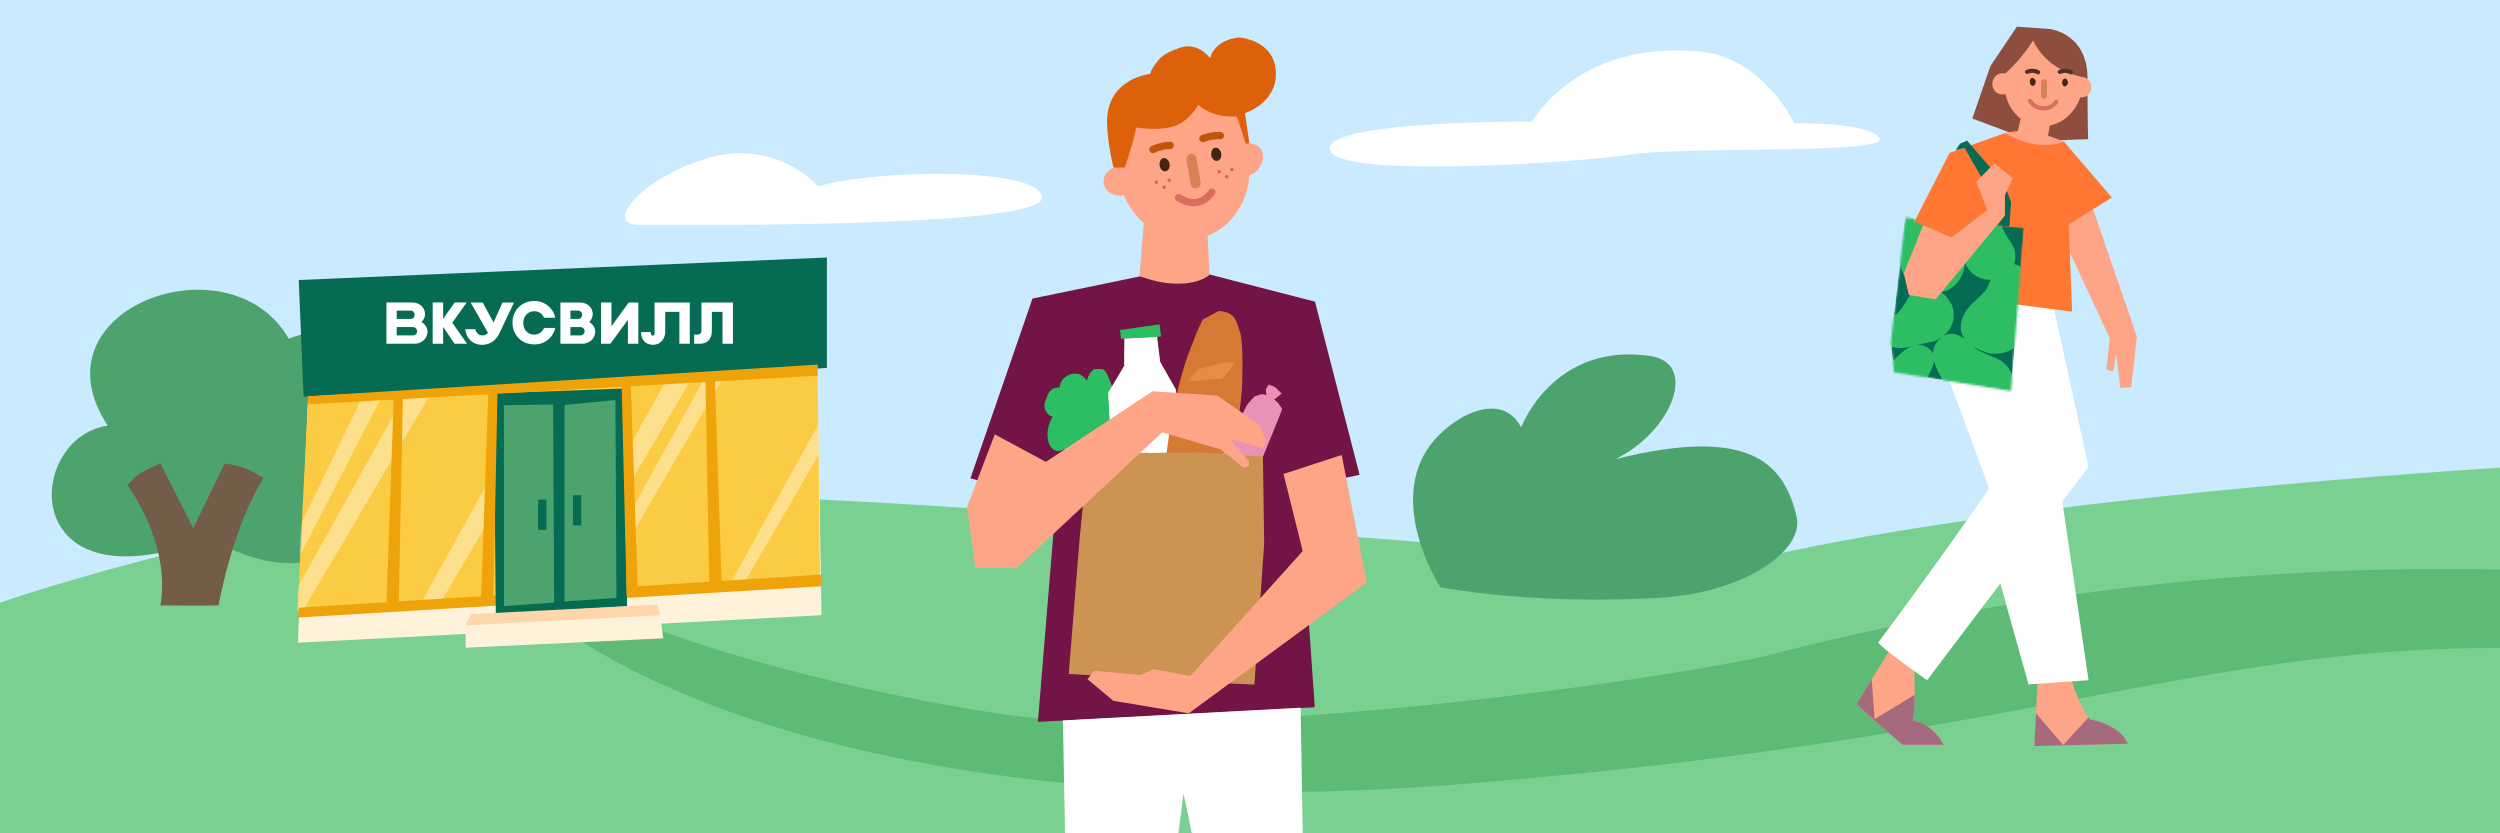
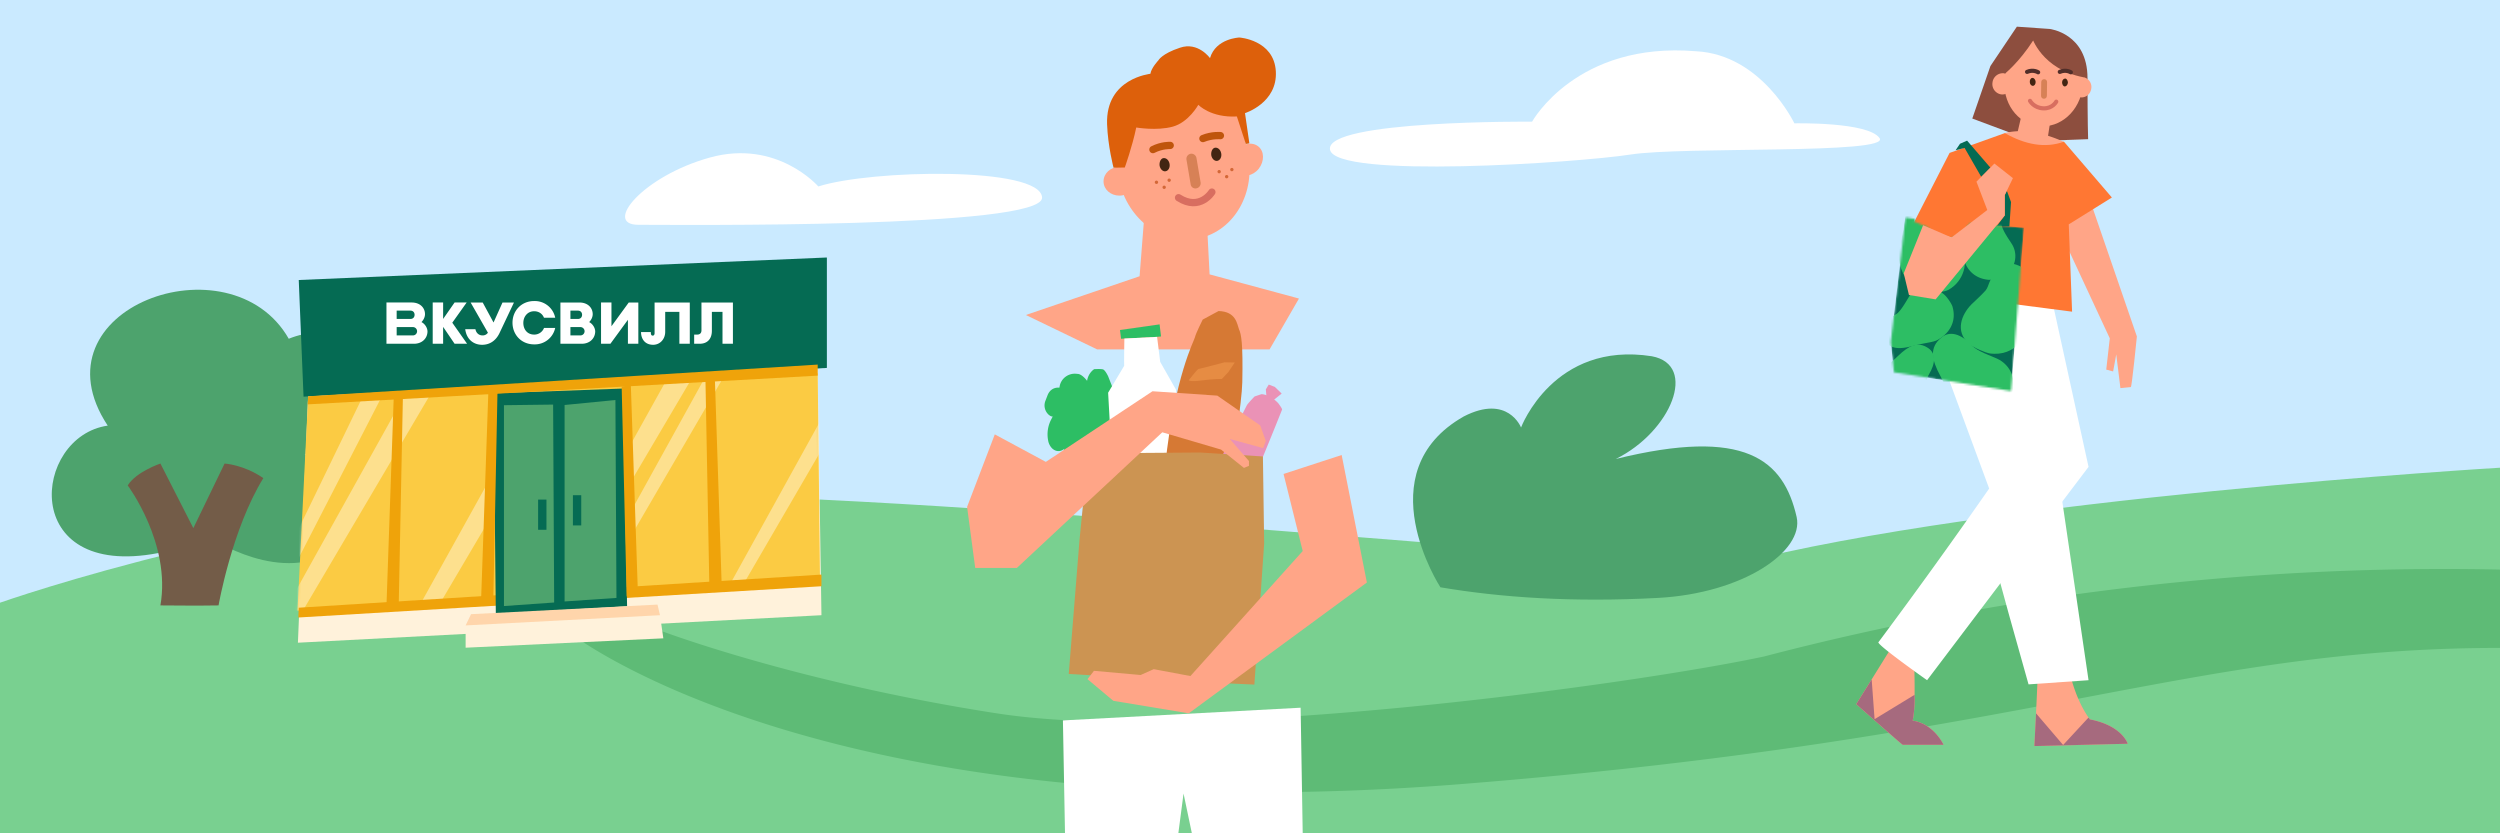
<svg xmlns="http://www.w3.org/2000/svg" xmlns:xlink="http://www.w3.org/1999/xlink" width="1200" height="400" fill="none">
  <defs>
    <path id="a" fill="#056B53" d="m971.5 109.3-6.2 78.4-56.2-9-1.5-14.6 5.5-46.4 1.5-13.3 4.6.7-.4 1.2 6.7 2.9 7.3 8.5 13.1-10.5 25.6 2.1Z" />
    <path id="c" fill="#FBCB43" d="m142.8 293.1 250.8-14.4-1.1-99.5-244.7 13.5-5 100.4Z" />
  </defs>
  <path fill="#CAEAFF" d="M1200 0H0v400h1200V0Z" />
  <path fill="#79D090" d="M1200 224.5V400H0V289.3s138.9-49 278.8-52.1c139.9-3.1 464.7 30.6 553.5 33.7C955.4 239 1200 224.5 1200 224.5Z" />
  <path fill="#fff" d="M392.8 89.5s-19.8-22.8-52-13.9-51.5 32.3-34.4 32.3 194.6 1.9 193.8-13.1c-.8-15-82.1-13.4-107.4-5.3Z" />
  <path fill="#4DA36D" d="M100.8 258s34.9 23.8 61.1 5.2c26.2-18.6 10.5-46.5-15.7-44.8 54-22.1 29.6-70.9-7.6-55.8-28-49.1-124.1-14.6-86.9 41.7-36.1 5.2-42.8 73.9 24.1 61.2 17.4-6.4 25-7.5 25-7.5Z" />
  <path fill="#735C48" d="M61.3 233s20.9 27.9 15.7 57.6c7 0 16.3.2 27.9 0 0 0 6.4-36.6 21.5-61.1-9.4-6.5-18.6-7-18.6-7l-15 31-15.8-31s-11.6 3.9-15.7 10.5Z" />
  <path fill="#fff" d="M735.4 58.4s21.3-38.6 78.7-33.8c31.5 1.6 47.2 34.6 47.2 34.6s35.4-.8 40.9 7.1c5.5 7.9-94.5 3.9-119.7 7.9-25.2 3.9-141.7 11.8-144.1-2.4-2.4-14.2 97-13.4 97-13.4Z" />
  <path fill="#5EBB76" d="M1200 273.4V311c-149.5 0-226 43.6-497.9 65.3-306.4 24.5-428.8-72.7-428.8-72.7l42.9-1.2s64.9 24.9 162.2 40c97.3 15.1 307.9-14.3 368.4-27.3a1289.6 1289.6 0 0 1 353.2-41.7Z" />
  <path fill="#4DA36D" d="M691.4 281.9s-36-55.2 11.2-82c21.2-10.9 27.5 5.3 27.5 5.3s15.6-41.6 62.8-34.2c22.3 4.2 9.2 36.2-17.3 49.3 62.2-15.3 80.5.3 86.8 27.9 3.6 16.3-25.6 36.6-66.6 38.8-41 2.2-75.5-.2-104.4-5.1Z" />
  <path fill="#FFA587" d="M932.9 357.5h-19.6c-.3 0-22.3-19.5-22.3-19.5l7.4-11.9 10-16.1 10.4 8.6s.3 7.6.2 14.9a60 60 0 0 1-.9 12.4c10.3 1.6 14.8 11.6 14.8 11.6Zm88.4-.5-44.8 1.1.8-15.7.9-20h15.2s2.4 12.4 9.1 22l.6.9c15.6 3 18.2 11.7 18.2 11.7Z" />
  <path fill="#8D4E3E" d="m968.1 12.8 15.8 1.1S1002 16 1002 37.5s.3 29.3.3 29.3l-26.4 1-29.2-10.9 8.7-25.2 12.7-18.9Z" />
  <path fill="#FFA587" d="M999.7 41.6c1.3-11.6-6-21.9-16.4-23-10.4-1.2-19.8 7.3-21.1 18.8-1.3 11.6 6 22 16.4 23.1 10.4 1.2 19.8-7.3 21.1-18.9Z" />
  <path fill="#FFA587" d="M966.1 41a5 5 0 0 0-4-5.8 5 5 0 0 0-5.7 4.4 5 5 0 0 0 4.1 5.7 5 5 0 0 0 5.6-4.3Zm37.7 1.6a4.8 4.8 0 0 0-4-5.6c-2.5-.4-4.9 1.5-5.3 4.2a4.8 4.8 0 0 0 4 5.5c2.5.4 4.9-1.4 5.3-4.1Zm-41.6 21.3c9-2.3 18.6-.2 28.5 4.2l-11.3 8.1-13.3-5.3-3.9-7Z" />
  <path fill="#FFA587" d="m984 59.1-2.1 13.6 20.9 10.3-15.1 9.5-12.9-1.4-28.5-17 20.4-3.2 3.4-14.6 9.5-.9 4.4 3.7Z" />
  <path fill="#8D4E3E" d="M975.3 17.9s4.7 15.3 24.8 19.2l-.9-9.7-10.2-9-11.5-2.6-2.2 2.1Z" />
  <path fill="#8D4E3E" d="M962.4 35.3s6.8-5.4 13.6-16 .1-.5.1-.5l-.9-2.8-2.6.6-6.5 7-7.7 7.3 4 4.4Z" />
  <path stroke="#512E29" stroke-linecap="round" stroke-linejoin="round" stroke-miterlimit="10" stroke-width="2" d="M994 34.7s-2.3-1.5-5.3-.2m-10.4.2s-2.3-1.5-5.3-.2" />
  <path stroke="#D86E60" stroke-linecap="round" stroke-linejoin="round" stroke-miterlimit="10" stroke-width="2" d="M987 48.8s-1.8 3.4-6.2 3.2c-4.6-.2-6.4-3.6-6.4-3.6" />
  <path fill="#422512" d="M992.6 39.7c0-1-.6-2-1.3-2-.8 0-1.5.8-1.5 1.8s.5 2 1.3 2c.7 0 1.4-.8 1.5-1.8Zm-16.8 1.5c.8 0 1.4-1 1.3-2-.1-1-.8-1.9-1.6-1.8-.7 0-1.3 1-1.2 2 0 1 .8 1.9 1.5 1.8Z" />
  <path fill="#D78156" d="M981.1 47.4c.8 0 1.4-.6 1.4-1.4l.1-6.6c0-.8-.6-1.4-1.4-1.4-.8 0-1.4.6-1.4 1.4l-.1 6.6c0 .8.6 1.4 1.4 1.4Z" />
  <path fill="#fff" d="m981.9 130 20.6 94.1L925 326.5s-25-17.6-23.3-18.3a2835 2835 0 0 0 53.1-73.7l-23.7-64.2 11.2-46.7 39.6 6.4Z" />
  <path fill="#fff" d="m988.3 229.8 14.2 96.7-28.8 2s-18.9-66.7-17.9-65.6c1 1 32.5-33.1 32.5-33.1Z" />
  <path fill="#FFA587" d="m1004.5 99.9 21.2 61.6s-2.4 24.2-2.9 24.3l-5 .5-2-16.2-1.5 8.2-3.3-.9 1.7-15-26.1-56.1 17.9-6.4Z" />
  <path fill="#F73" d="m962.3 63.9-26.5 9.5-18.3 35.7 23.2 5.9-10.1 26.3 64 8.3-1.6-41.9 20.7-12.9-23-26.8c-9.1 3.3-18.6 1.4-28.4-4.1Z" />
  <path fill="#056B53" d="m944.2 67.5-3.4 1.5-2.1 3.1L943 71l8 13.9 4.4-4.4-11.2-13Zm19.1 24.1 2 5.4-.8 11.7-6-.2 3.8-5.1v-9.8l1-2Z" />
  <mask id="b" width="65" height="84" x="907" y="104" maskUnits="userSpaceOnUse" style="mask-type:alpha">
    <use xlink:href="#a" />
  </mask>
  <g mask="url(#b)">
    <use xlink:href="#a" />
    <path fill="#2DBE64" d="M911.5 124.4s1.1 14.2 14.5 15.6c1.4.1 6.7.6 9.3-.9 7.5-4.2 9.8-13.6 6.2-19.6-1.5-2.6-5.7-8.2-6.2-11.8-1.2-8.2-4.8-12.3-9.9-11.9-7.6.6-9.9-.1-10.9 8.7-.9 8.6-3.8 16.4-3 19.9Z" />
    <path fill="#2DBE64" d="M942.2 122.7s1.2 10.5 12.2 11.6c1.1.1 4.9-.5 7.1-1.7a10.9 10.9 0 0 0 4.3-15.3c-1.3-2.1-4.7-6.7-5.1-9.7-.9-6.7-3.9-10.1-8.1-9.8-6.2.5-8.2 4.9-9 12.2-.8 7.1-2.1 9.8-1.4 12.7Zm-11.4 40s9.4-4.9 6.4-15.5c-.3-1.1-2.3-4.4-4.2-6-5.4-4.5-12.1-4.7-15.7-.2-1.5 1.9-4.7 8.5-7.3 9.9-5.9 3.3-8 7.3-6.2 11.1 2.7 5.7 7.5 5.9 14.6 4 7-1.8 10-1.6 12.4-3.3Z" />
    <path fill="#2DBE64" d="M901.9 179.8s-5.7 8.9 2.1 16.7c.8.8 4.1 2.7 6.6 3.2 7 1.3 12.1-3.4 13-9.1.4-2.4.6-8.2 2.2-10.7 3.5-5.8 3.3-10.3-.1-12.7-5.1-3.6-9.5-1.3-14.7 3.7-5.1 5-7.9 6.3-9.1 8.9Z" />
    <path fill="#2DBE64" d="M938.8 194.1s8.5 9.7 20.3 3.1c1.2-.7 4.6-4 5.9-6.7 3.8-7.7 0-15.4-6.3-18.3-2.7-1.3-9.4-3.5-11.9-6.1-5.6-6.1-11-7.4-14.9-4.1-5.9 4.8-4.8 10.6-.5 18.5 4 7.7 4.7 11.3 7.4 13.6Z" />
    <path fill="#2DBE64" d="M972.7 159.5s-4.5 12.1-17.9 10.1c-1.3-.2-7.8-2.7-10-4.8-6.3-5.9-3.4-13.7 1.5-18.7 1.5-1.5 4.6-4.2 6.8-6.7.9-1.1 1.3-2.6 1.7-3.6 3.1-7.7 8.1-10.4 12.9-8.8 7.3 2.4 8.2 8.3 7.1 17.1-1.1 8.7-.4 12.3-2.1 15.4Z" />
  </g>
  <path fill="#FFA587" d="m966.2 85.5-3.9 8.1v9.8l-33.2 40.3-12.8-2.1-2.5-10.4 9.3-23.1 13.6 5.9 17.2-13.2-5.2-13.6 8.6-8.7 8.9 7Z" />
  <path fill="#A66A7E" d="M932.9 357.5h-19.6c-.3 0-22.3-19.5-22.3-19.5l7.4-11.9 1.4 19.1 19.2-11.7a60 60 0 0 1-.9 12.4c10.3 1.6 14.8 11.6 14.8 11.6Zm88.4-.5-44.8 1.1.8-15.7 13 15.2 12.2-13.2.6.9c15.6 3 18.2 11.7 18.2 11.7Z" />
  <path fill="#FFA587" d="M604.2 81c2.8-3.6 2.7-8.4-.2-10.7-3-2.4-7.7-1.5-10.5 2-2.9 3.5-2.8 8.3.2 10.7 3 2.4 7.7 1.5 10.5-2Z" />
  <path fill="#FFA587" d="M598.9 73.2c4.1 19-6.3 37.5-23.4 41.2-17 3.7-34.2-8.7-38.3-27.8-4.1-19.1 5.9-39.6 22.9-43.3 8.1-1.8 20.4-3.8 27.3 1.3 7.5 5.5 9.3 18.6 11.5 28.6Z" />
  <path fill="#FFA587" d="M537.3 93.9c4.2 0 7.6-3.1 7.6-7 0-3.7-3.4-6.8-7.6-6.8-4.2 0-7.6 3.1-7.6 7 0 3.8 3.4 6.8 7.6 6.8Zm11.9 10.6-2.2 28.1-54.6 18.6 34.2 16.5h82.8l14.1-24.4-42.9-11.6-1.2-23.3-30.2-3.9Z" />
  <path fill="#DD600B" d="M531.4 59.7c.4 10.6 3.1 20.8 3.1 20.8l5.4-.1s3.6-10 5.5-19.2c0 0 9.8 1.7 17.5-.4 7.7-2.1 12.3-10.5 12.3-10.5s5.9 6.3 18.5 5.6l4.3 13.2 1.7-.3-2.1-14.5s15.7-4.9 14.8-20.1c-.9-15.1-17.5-16.2-17.5-16.2s-11.3.4-14.1 9.9c0 0-5.7-8-14.4-5C557.6 25.8 556 29 556 29s-3.4 3.6-3.8 6.4c.1.1-21.6 2-20.8 24.3Z" />
-   <path fill="#721445" d="m465.8 229.6 29.8-86.3 51.5-10.6 3.1.9c13.5 4.5 25.5 2.6 30.5-1.8l50.5 13 21.4 83.1-28.9 6.2 7.4 105.4-132.9 7 8.7-105.9-41.1-11Z" />
  <path fill="#fff" d="M625.3 400h-53.2l-4-19.1-2.5 19.1h-54.4l-1-54.2 114.1-6.1 1 60.3Z" />
  <path stroke="#BF550C" stroke-linecap="round" stroke-linejoin="round" stroke-miterlimit="10" stroke-width="3.5" d="M585.8 65.1s-4-.4-8.4 1.4m-15.7 3.3s-4-.2-8.3 2" />
  <path fill="#422512" d="M584.3 77.2c1.3-.2 2.2-1.8 1.9-3.5-.3-1.8-1.6-3-3-2.8-1.2.2-2 1.8-1.8 3.6.3 1.7 1.6 3 3 2.7Zm-24.8 5c1.3-.2 2.2-1.8 1.9-3.5-.3-1.8-1.6-3-3-2.8-1.2.2-2 1.8-1.8 3.6.3 1.7 1.6 3 3 2.7Z" />
  <path fill="#D36737" d="M591.3 82.2a.8.8 0 1 0 0-1.6.8.8 0 0 0 0 1.6Zm-6.1 1a.8.8 0 1 0 0-1.6.8.8 0 0 0 0 1.6Zm3.6 2.4a.8.8 0 1 0 0-1.6.8.8 0 0 0 0 1.6Zm-27.6 1.7a.8.8 0 1 0 0-1.6.8.8 0 0 0 0 1.6Zm-6.1 1a.8.8 0 1 0 0-1.6.8.8 0 0 0 0 1.6Zm3.7 2.4a.8.8 0 1 0 0-1.6.8.8 0 0 0 0 1.6Z" />
  <path fill="#D78156" d="M574.3 90.4a2.5 2.5 0 0 0 2-2.8l-2-11.8a2.5 2.5 0 0 0-2.8-2 2.5 2.5 0 0 0-2 2.8l2 11.8a2.3 2.3 0 0 0 2.8 2Z" />
  <path stroke="#D86E60" stroke-linecap="round" stroke-linejoin="round" stroke-miterlimit="10" stroke-width="3.5" d="M581.7 92.2s-5.7 9.3-16 2.7" />
  <path fill="#2DBE64" d="M508.5 186.1s-4-.7-5.7 3.7l-1 2.6a6 6 0 0 0 1.6 6.7c.6.5 1.3.9 1.9.8l-.7 1.4a15.4 15.4 0 0 0-1.5 10.1 7 7 0 0 0 2 3.9c3.1 2.7 5.8.1 5.8.1s-.8 1.7.7 3.6c1.5 1.9 6 2 6 2l3.9-3.5s3.8 1.1 6 4.6c2.2 3.5 3.7 7.9 3.7 7.9s5.8-1.9 6-3.8c.2-1.9.2-7.1.2-7.1l-1.1-16.3-1.7-15.3-2.7-6.9s-1.4-3-2.5-3.3c-1.1-.3-4.2-.1-4.2-.1s-2.8 1.7-3.4 5.6c0 0-2.1-2.9-4.2-3.3l-1.1-.1c-3.6-.3-7 2.1-7.8 5.7l-.2 1Zm29.1-27.7.5 4.2 17.1-.9 2.1-.2-.7-5.8-19 2.7Z" />
  <path fill="#fff" d="M539.7 162.5s-.2 11.8-.1 13.1l-7.7 12.9 3.3 59.1 34.3-3s-4.6-54.7-5.1-57.7l-7.5-13.2-1.5-12-15.7.8Z" />
  <path fill="#056B53" d="m568.3 231.4-.4-3.9-33.8 2.4.2 3.7" />
  <path fill="#2DBE64" d="m542.3 196 .6 5.2 13.1-1.5.2-5.3-13.9 1.6Z" />
  <path fill="#D67934" d="m584.9 149.3-7.6 4.1s-3.4 6.8-3.7 8.4c-.3 1.6-9.8 18.8-14.3 61.6s-4.3 54-4.3 54 10.5 15.8 14.5 15.3c4-.4 10.5-3.8 10.5-3.8s15.9-86.7 16.3-105.4c.4-18.7-.5-23.1-1.6-25.5-.9-2.3-1.3-8.5-9.8-8.7Z" />
  <path fill="#E68C43" d="M587.8 173.9s-12 3.2-12.5 3.2-4.7 5.4-4.7 5.4.2.9 6.3.1c6-.8 9.6-.7 9.6-.7l3.1-3.3 3.1-4.6-4.9-.1Zm-2.5 21.1s-12 3.2-12.5 3.2-4.7 5.4-4.7 5.4.2.9 6.3.1c6-.8 9.6-.7 9.6-.7l3.1-3.3 3.1-4.6-4.9-.1Z" />
  <path fill="#EA92B6" d="m605.5 189.2-3.3 1.1s-3.1 3.2-3.7 4.2c-.6 1.1-15.4 30.7-18.6 40.1-3.2 9.4-4.3 16.5-4.3 16.5s1.8 4.5 2.6 4.9c.7.4 3.4 1.4 4.8 1.9s7.9-3.6 10-7.4a1952 1952 0 0 0 22.4-53.9c.1-.5-1.8-3-1.8-3s-3.5-4.1-8.1-4.4Z" />
  <path fill="#EA92B6" d="m609 184.6-1.4 2.3.3 3.5 2.6 2.3 4.7-3.8-3.3-3.2-2.9-1.1Z" />
  <path fill="#EA8080" d="m582.5 262.2 1-2.3-.3-3.3-2.8-2.2-3.7 2.7-.7 1.5 1.9.8s1.4 1.8 1.8 1.9c.3.2 1.6-.6 1.6-.6l1.2 1.5Z" />
  <path fill="#CC9452" d="m521.7 217.6-.2 7.9-3.3 33.3-5.2 64.7 73.7 4.4 15.4.7 4.7-67.7-.6-41.8-30.1-1.9-54.4.4Z" />
  <path fill="#FFA587" d="m477.5 208.5-13.3 34.8 3.9 29.3h20l69.8-65.1 28.2 8.3 11 8.8 2.4-1v-2.3l-9.2-10.6 16 4.4 1.3-3.4-2.7-7.5-20.6-14.3-31.1-2.1-51.2 33.9-24.5-13.2Zm166.5 9.9 12.1 61.2-85.5 62.8-36.2-6L522 326l3.1-4 22.4 2 6.3-2.8 17.6 3.3 53.9-60-9.2-37 27.9-9.1Z" />
  <path fill="#FFF2DB" d="M394.3 295.3 143 308.5l5.4-130.6 126.5-3.4L391.8 139l.1 1.8 2.4 154.5Z" />
  <use xlink:href="#c" />
  <mask id="d" width="252" height="115" x="142" y="179" maskUnits="userSpaceOnUse" style="mask-type:alpha">
    <use xlink:href="#c" />
  </mask>
  <g fill="#fff" mask="url(#d)" opacity=".4">
    <path d="m129.5 282.4 45.8-94.5h9.2l-53.9 104.8-1.1-10.3Zm162.1-16.6 50.2-90.8 8.6.7-58.5 100.5-.3-10.4Zm57.5 17 50.2-90.8 8.6.6-58.5 100.6-.3-10.4Zm-214.3 13.7 60.7-109.1h12.2l-71.4 121.1-1.5-12Zm54.9 15.2 60.6-109.1h12.2l-71.4 121.1-1.4-12Zm77.9-35.3 60.7-109.1h12.2l-71.4 121.1-1.5-12Z" />
  </g>
  <path fill="#EFA30A" d="m143.4 291.7 250.9-15.9v5.6l-251.1 15 .2-4.7Z" />
  <path fill="#056B53" d="m238 294.7-1.1-105.9 62.2-2.3L301 291l-63 3.7Z" />
  <path fill="#4DA36D" d="M241.9 194.5v96.4l24.1-1.7-.5-95-23.6.3Zm29.1-.1v94.3l24.9-1.7-.5-95-24.4 2.4Z" />
  <path fill="#FFF2DB" d="M223.5 310.9v-10.7l93.3-4.9 1.6 11.1-94.9 4.5Z" />
  <path stroke="#056B53" stroke-miterlimit="10" stroke-width="4" d="M277 237.7v14.5m-16.7-12.4v14.5" />
  <path fill="#FFD5AB" d="m223.5 300.2 2.6-5.4 89.5-4.6 1.2 5.1-93.3 4.9Z" />
  <path fill="#056B53" d="m143.4 134.4 2.3 56 251.2-13.8v-53l-253.5 10.8Z" />
  <path fill="#fff" d="M273.8 153.1h3.6c1.3 0 2-.9 2-2s-.7-2-2-2h-3.6v4Zm0 7.9h4.8a2 2 0 0 0 2-2 2 2 0 0 0-2-2h-4.8v4Zm5.5 4H269v-19.8h9.1c4.1 0 6.4 2.6 6.4 5.6 0 1.4-.7 2.8-1.7 3.8 1.6.8 2.9 2.7 2.9 4.6-.1 3.4-2.8 5.8-6.4 5.8Zm-55.1 0-7.1-10.1 6.9-9.7h-5.8l-5.5 7.9v-7.9h-5V165h5v-8.1l5.5 8.1h6Zm90-19.8v14.7c0 .7-.3 1.2-.9 1.2-.9 0-.9-1-.9-1.7h-4.7c0 3.2 1.8 6.1 5.8 6.1 3.4 0 5.8-2.8 5.8-6.2v-9.6h6.8V165h5v-19.8h-16.9Z" />
  <path fill="#fff" d="m246.7 145.2-6.9 14.6c-1.3 2.8-3.9 5.7-8.4 5.7-3.8 0-7.4-2.3-8.1-7.5h4.9c.4 2 1.8 3 3.4 3a3 3 0 0 0 2.6-1.3l-8.3-14.5h5.8l5.2 9.6 4.3-9.6h5.5Zm-56.3 7.9h6.6c1.3 0 2-.9 2-2s-.7-2-2-2h-6.6v4Zm0 7.9h7.8a2 2 0 0 0 2-2 2 2 0 0 0-2-2h-7.8v4Zm8.4 4h-13.3v-19.8h12.1c4.1 0 6.4 2.6 6.4 5.6 0 1.4-.7 2.8-1.7 3.8 1.6.8 2.9 2.7 2.9 4.6-.1 3.4-2.8 5.8-6.4 5.8Zm62.3-7.5a5 5 0 0 1-4.7 3.1c-3.3 0-5.2-2.5-5.2-5.6 0-3 2-5.6 5.2-5.6 2.3 0 4 1.3 4.7 3.1h5.4a10 10 0 0 0-10.1-8c-6.2 0-10.4 4.7-10.4 10.4s4.2 10.4 10.4 10.4a10 10 0 0 0 10.1-7.9h-5.4v.1Zm40.7-12.3-8.3 11.4v-11.4h-5V165h4.5l8.4-11.5V165h5v-19.8h-4.6Zm34.9 0v13.4c0 1.2-.7 2-2 2h-1.5v4.4h2.7c3.5 0 5.8-2.2 5.8-6.2v-9.1h5.1V165h5v-19.8h-15.1Z" />
  <path fill="#EFA30A" d="m147.7 194.1.2-3.9L392.5 175v5.3l-244.8 13.8Z" />
  <path fill="#EFA30A" d="m189 190.4-3.5 100.5 5.9-1 2-100-4.4.5Zm45.4-2.1-3.5 100.4 5.9-1 2-100-4.4.6Zm64-2.7 2.4 100.7 5.4-1.5-3.4-100-4.4.8Zm40.2-4.2 1.9 100.5 5.9-1.4-3.3-99.9-4.5.8Z" />
</svg>